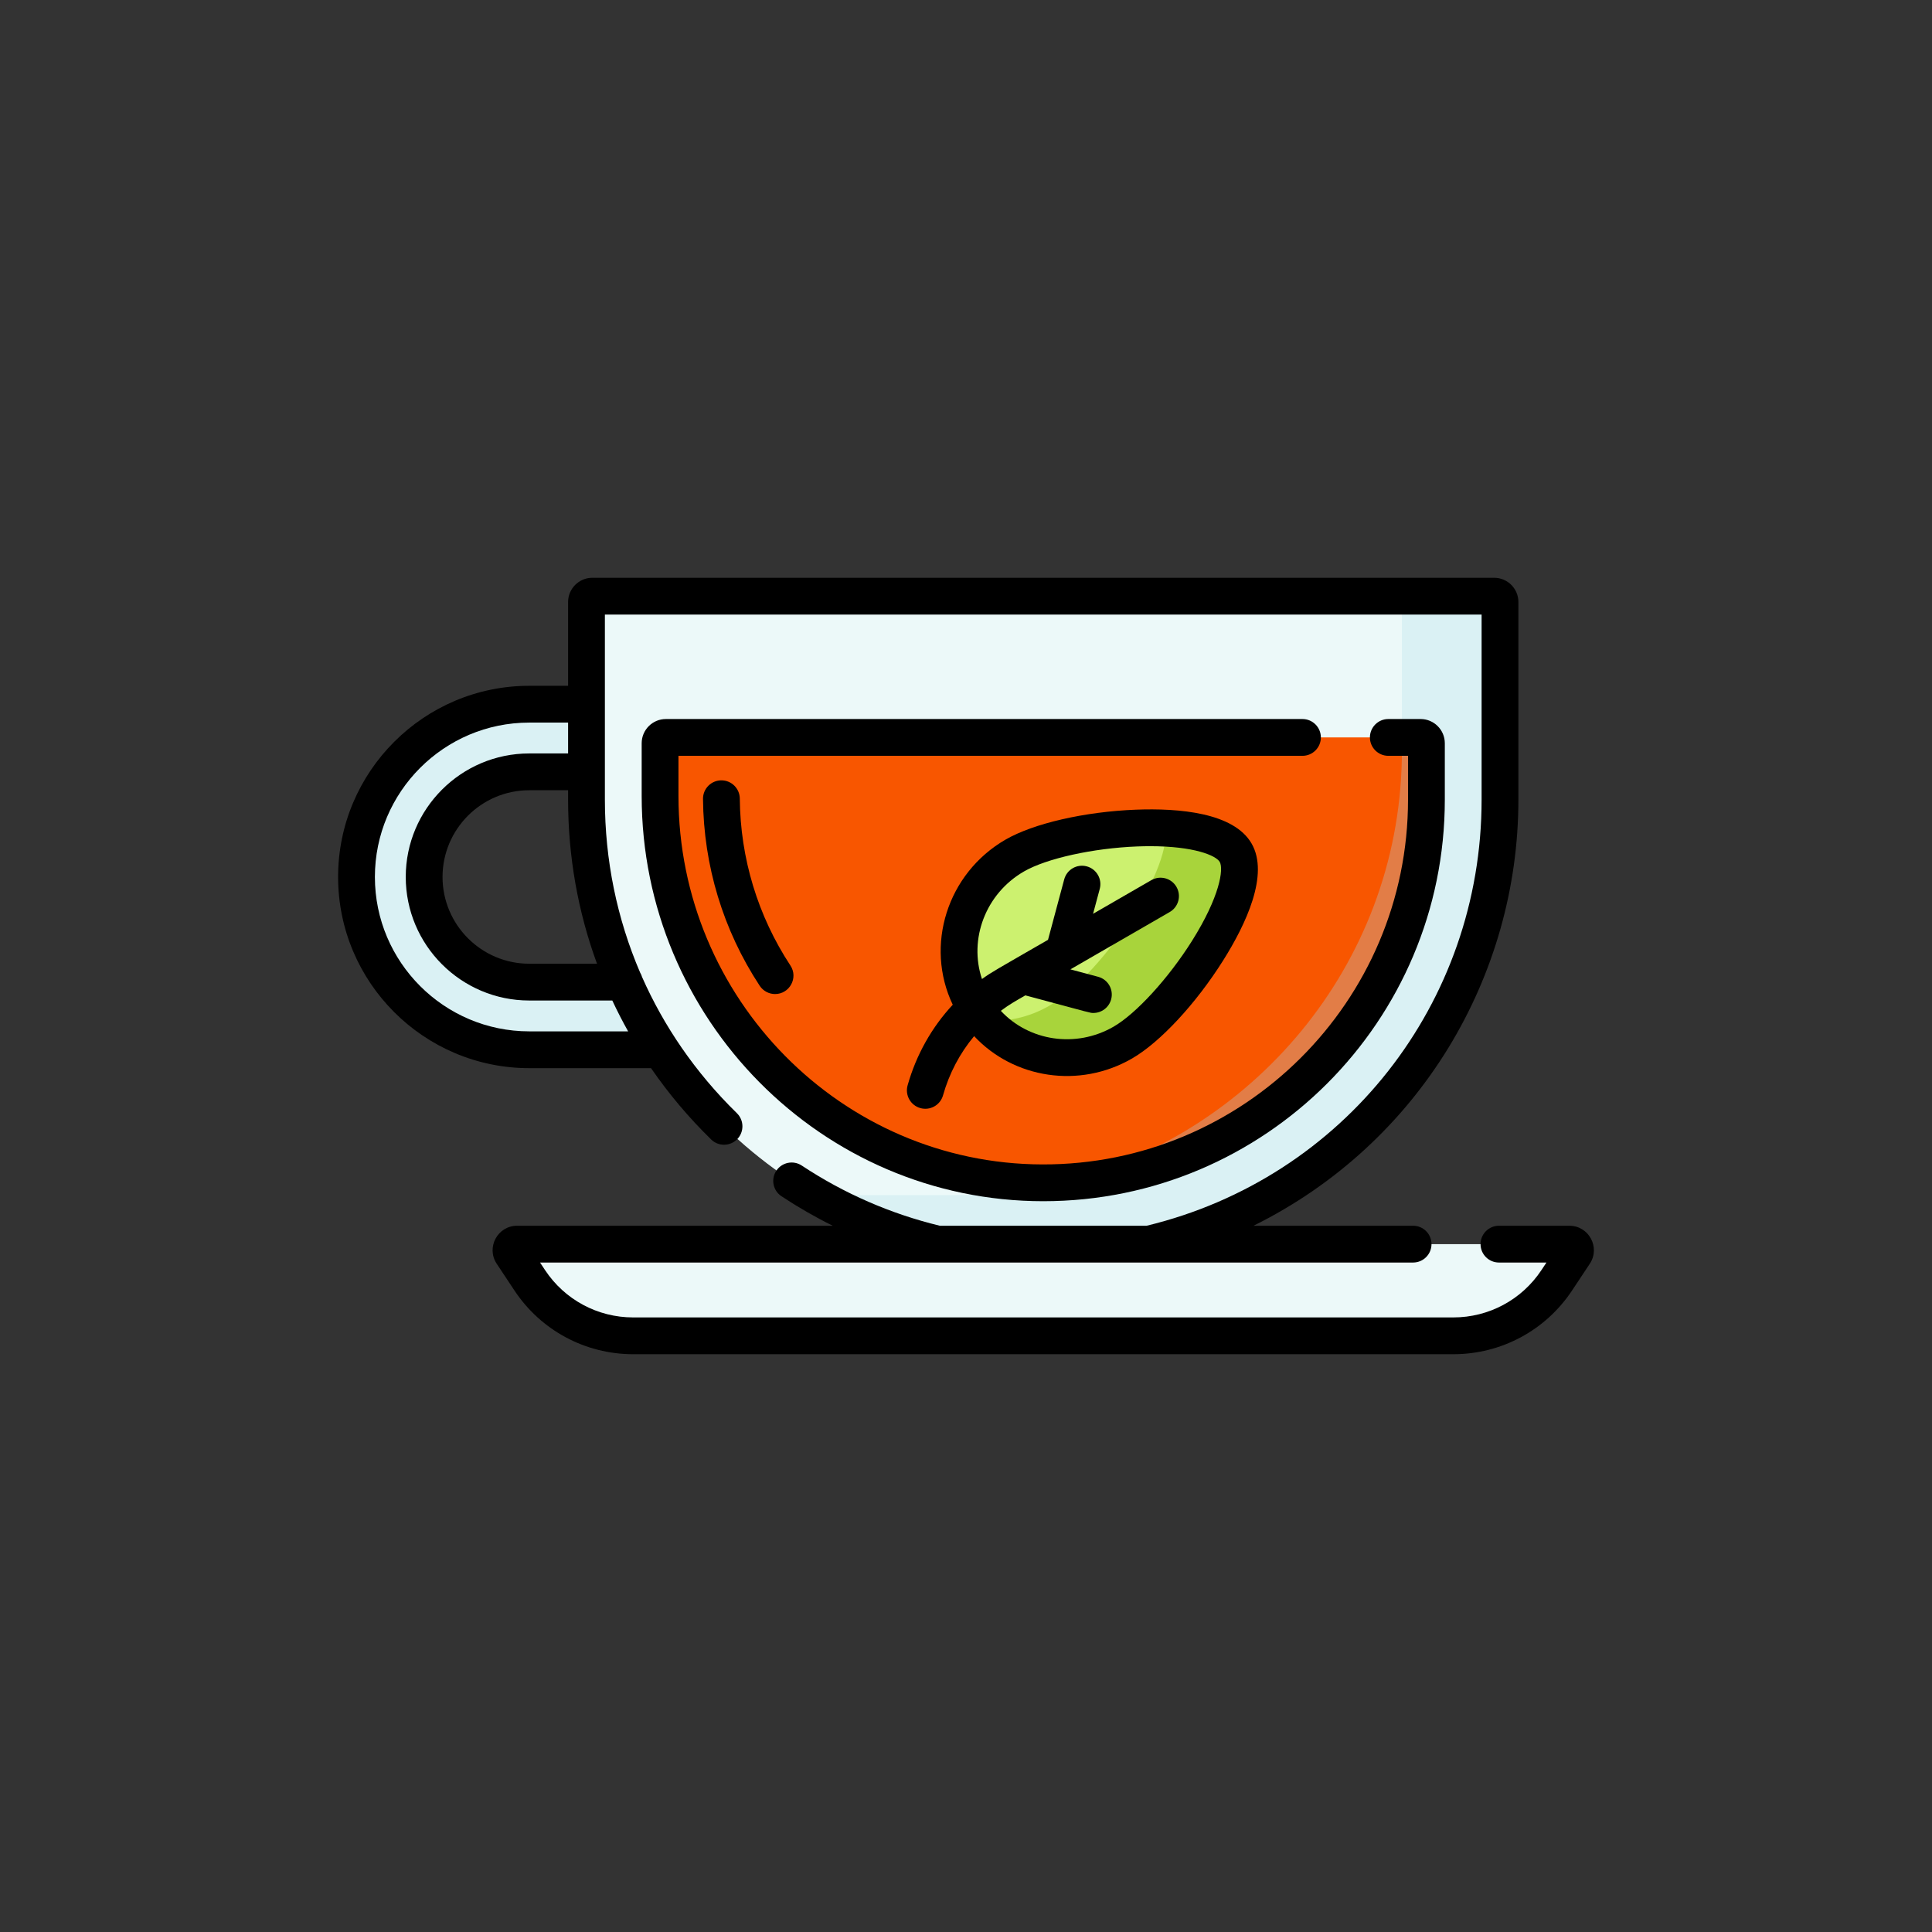
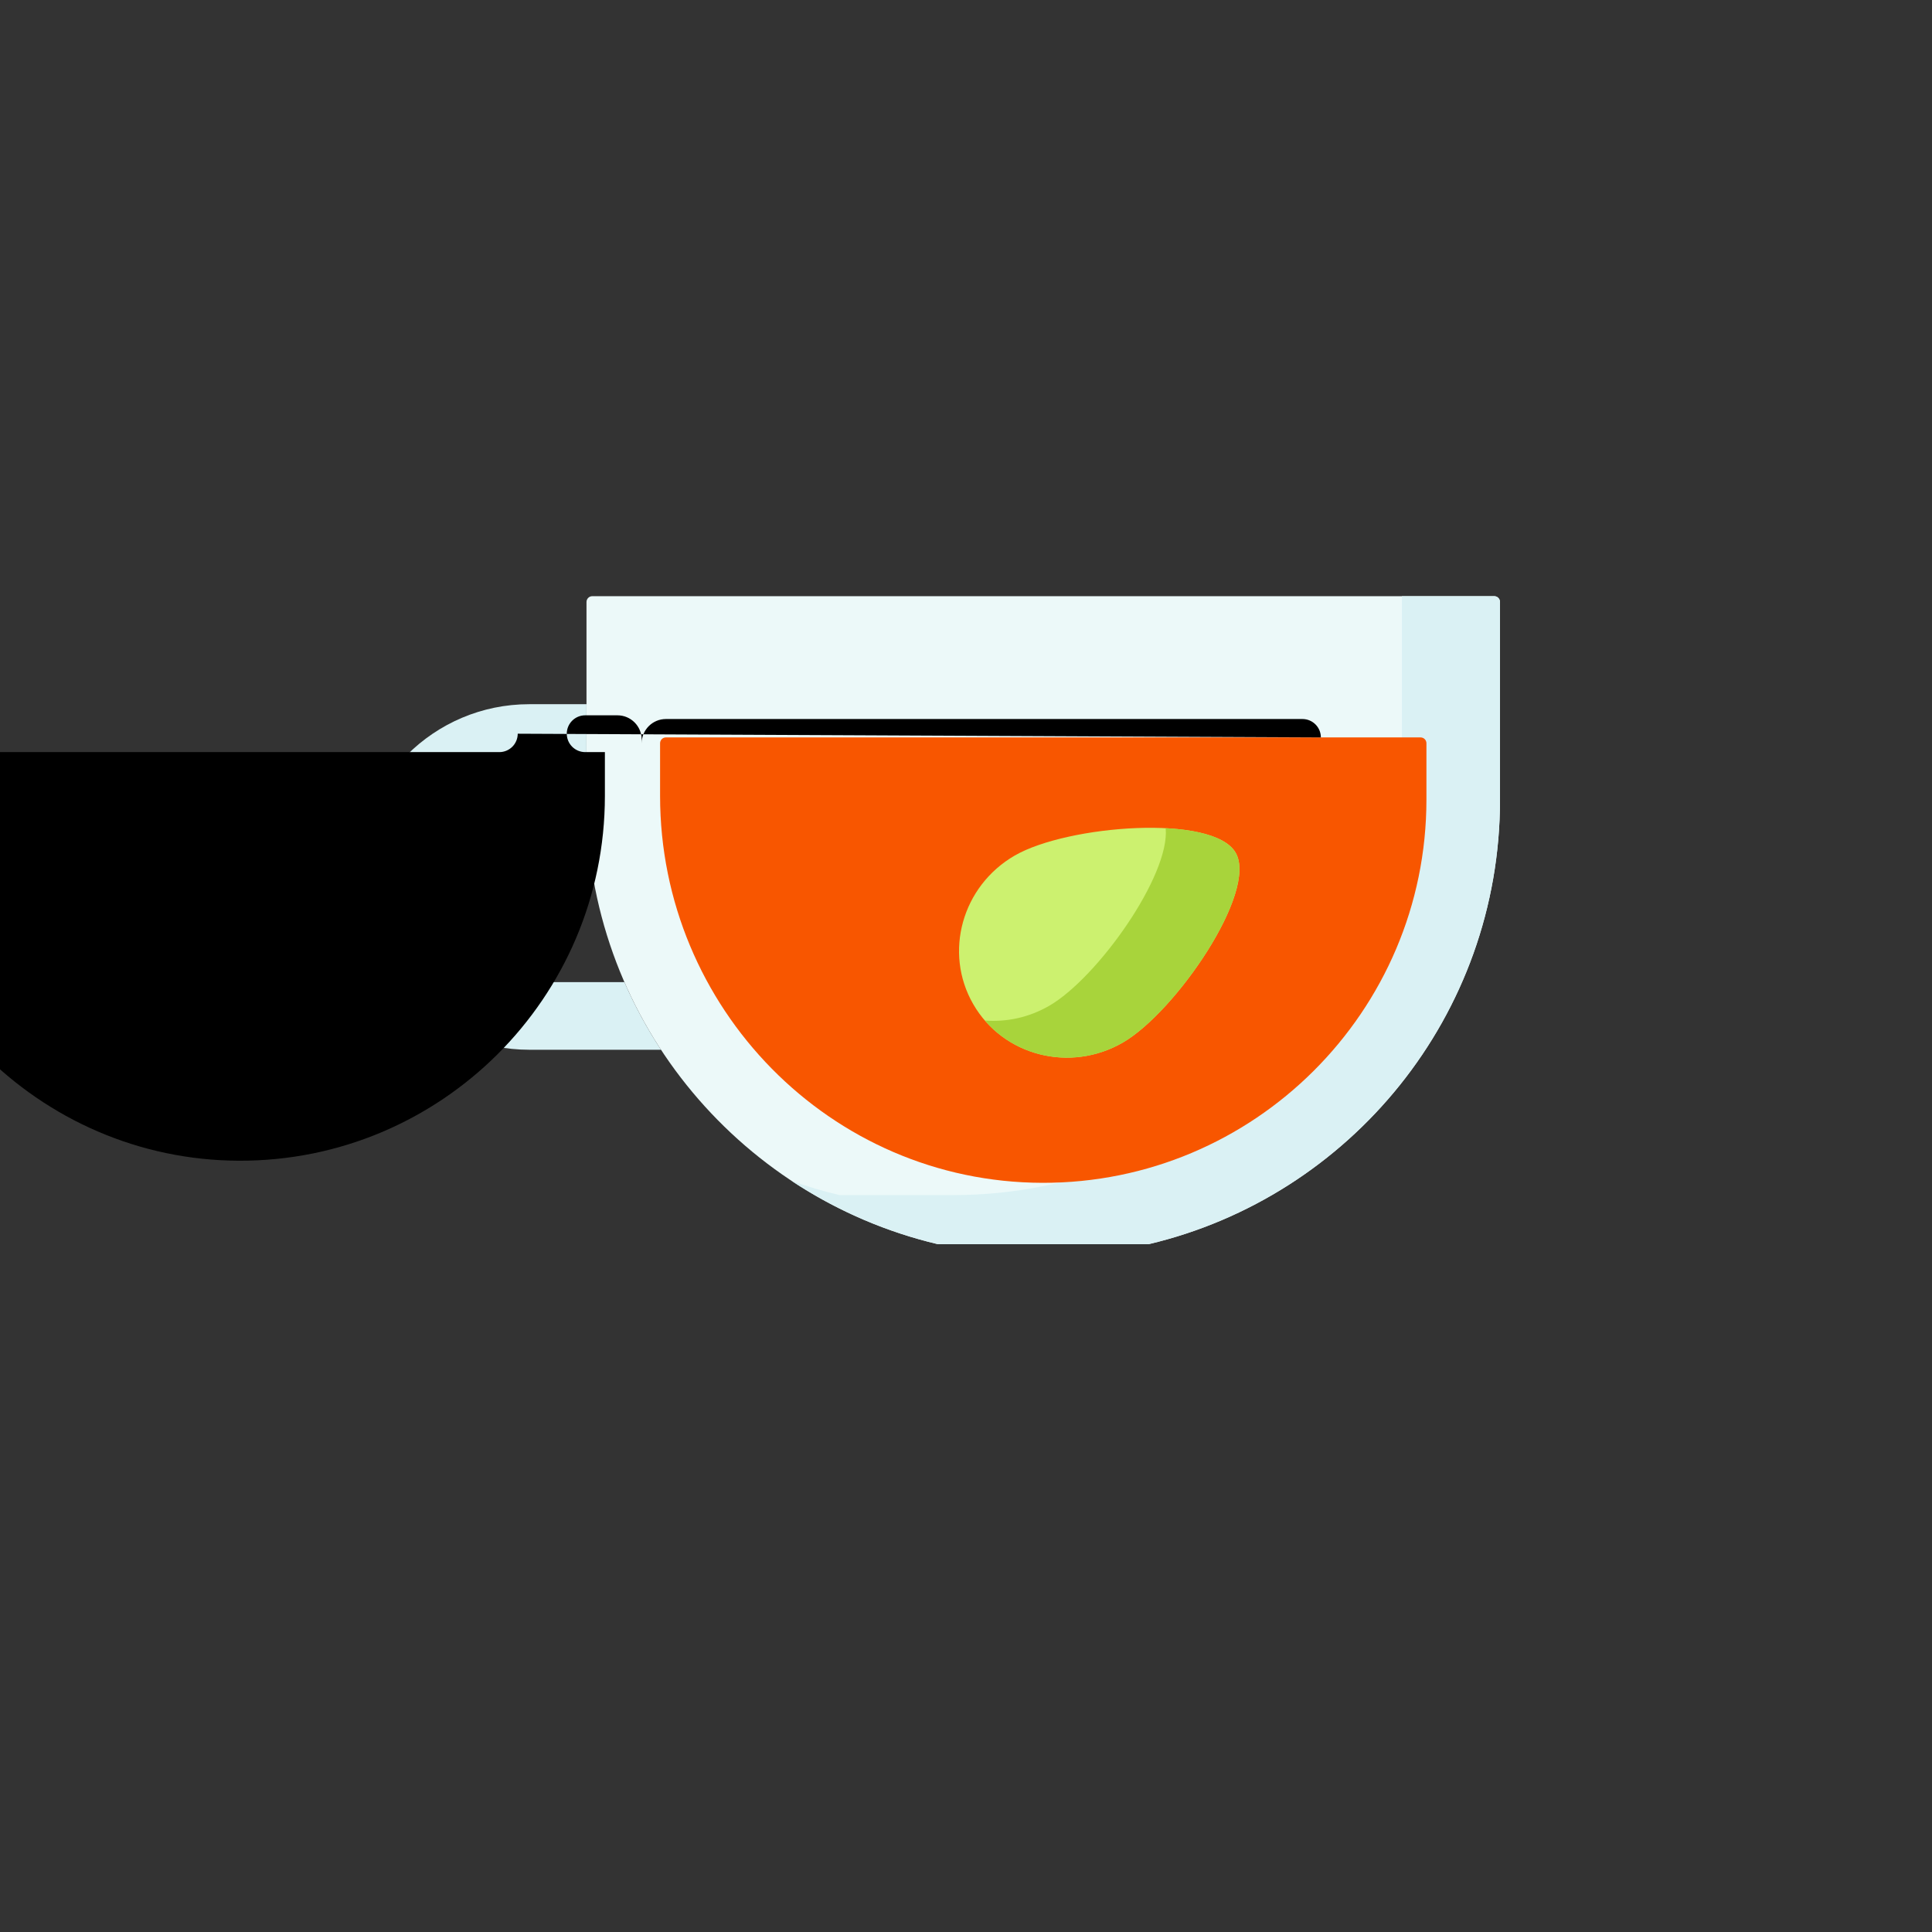
<svg xmlns="http://www.w3.org/2000/svg" version="1.1" width="512" height="512" x="0" y="0" viewBox="0 0 512.009 512.009" style="enable-background:new 0 0 512 512" xml:space="preserve" class="">
  <rect x="0" y="0" width="512.009" height="512.009" fill="#333333" stroke="none" />
  <g transform="matrix(0.65,0,0,0.65,89.602,89.601)">
    <g>
      <g>
        <path d="m116.727 262.576h-38.781c-23.636 0-42.865-19.23-42.865-42.866 0-23.637 19.23-42.866 42.865-42.866h23.327v-27.58h-23.327c-38.906 0-70.446 31.54-70.446 70.446 0 38.906 31.54 70.446 70.446 70.446h53.703c-5.712-8.713-10.714-17.934-14.922-27.58z" fill="#daf1f4" data-original="#daf1f4" style="" class="" />
      </g>
      <g>
-         <path d="m454.698 406.786h-334.399c-16.958 0-32.787-8.498-42.157-22.631l-7.228-10.902c-1.092-1.646.089-3.846 2.064-3.846h429.041c1.975 0 3.156 2.199 2.064 3.846l-7.228 10.902c-9.37 14.134-25.2 22.631-42.157 22.631z" fill="#ecf9f9" data-original="#ecf9f9" style="" class="" />
-       </g>
+         </g>
      <g>
        <path d="m244.454 369.407h86.09c82.096-19.426 143.181-93.192 143.181-181.226v-80.583c0-1.312-1.064-2.376-2.376-2.376h-367.7c-1.312 0-2.376 1.064-2.376 2.376v80.583c0 88.034 61.084 161.8 143.181 181.226z" fill="#ecf9f9" data-original="#ecf9f9" style="" class="" />
      </g>
      <g>
        <path d="m471.349 105.223h-37.624v62.959c0 1.223-.012 2.443-.035 3.66-1.906 98.909-83.846 177.566-182.773 177.566h-46.462c-6.658-1.576-13.179-3.509-19.539-5.778 17.919 11.849 38.006 20.683 59.539 25.778h86.09c82.096-19.426 143.181-93.192 143.181-181.226v-80.583c-.002-1.313-1.065-2.376-2.377-2.376z" fill="#daf1f4" data-original="#daf1f4" style="" class="" />
      </g>
      <g>
        <path d="m287.057 344.406c-86.356-.24-155.784-71.382-155.784-157.738v-21.482c0-1.311 1.063-2.374 2.374-2.374h307.704c1.311 0 2.374 1.063 2.374 2.374v22.995c0 86.291-70.322 156.466-156.668 156.225z" fill="#f85600" data-original="#e4936b" style="" class="" />
      </g>
      <g>
-         <path d="m443.725 188.181v-22.995c0-1.311-1.063-2.374-2.374-2.374h-7.626v5.369c0 1.223-.012 2.443-.035 3.66-1.62 84.03-61.005 153.442-139.497 172.424 83.051-3.518 149.532-72.183 149.532-156.084z" fill="#e27d47" data-original="#e27d47" style="" />
-       </g>
+         </g>
      <g>
        <path d="m319.926 287.237c-21.509 12.418-48.804 5.411-60.964-15.652s-4.582-48.204 16.927-60.623c21.509-12.418 80.874-17.053 90.058-1.146s-24.512 65.003-46.021 77.421z" fill="#ccf16f" data-original="#c8ea73" style="" class="" />
      </g>
      <g>
        <path d="m365.947 209.817c-3.591-6.22-14.855-9.299-28.527-10.001 1.797 19.375-27.904 61.11-47.494 72.42-8.285 4.783-17.427 6.684-26.233 6.01 13.593 15.748 37.182 19.989 56.233 8.99 21.509-12.417 55.205-61.511 46.021-77.419z" fill="#a8d43b" data-original="#b7e445" style="" class="" />
      </g>
-       <path d="m400.688 162.812c0-4.142-3.357-7.5-7.5-7.5h-259.542c-5.444 0-9.874 4.43-9.874 9.874v21.482c0 90.851 73.323 165.238 163.731 165.238 90.363-.002 163.721-73.371 163.721-163.725v-22.996c0-5.444-4.43-9.874-9.874-9.874h-13.162c-4.143 0-7.5 3.358-7.5 7.5s3.357 7.5 7.5 7.5h8.036v17.87c0 82.345-67.081 149.01-149.147 148.725-81.775-.228-148.305-67.624-148.305-150.238v-16.356h254.416c4.143 0 7.5-3.358 7.5-7.5z" fill="#000000" data-original="#000000" style="" class="" />
-       <path d="m156.278 180.312c-4.156 0-7.536 3.385-7.501 7.563.229 27.192 8.221 53.536 23.109 76.183 1.44 2.191 3.833 3.381 6.273 3.381 5.891 0 9.56-6.6 6.26-11.621-13.3-20.23-20.438-43.769-20.643-68.069-.034-4.121-3.384-7.437-7.498-7.437z" fill="#000000" data-original="#000000" style="" class="" />
-       <path d="m502.019 361.907h-28.725c-4.143 0-7.5 3.358-7.5 7.5s3.357 7.5 7.5 7.5h19.368l-2.058 3.104c-8.003 12.07-21.426 19.275-35.907 19.275h-334.397c-14.481 0-27.904-7.206-35.907-19.275l-2.058-3.104c16.175 0 242.086.001 248.201.001 15.129 0-46.587-.001 107.758-.001 4.143 0 7.5-3.358 7.5-7.5s-3.357-7.5-7.5-7.5h-65.069c67.958-33.664 108-101.974 108-173.726v-80.583c0-5.446-4.431-9.876-9.876-9.876h-367.7c-5.445 0-9.876 4.43-9.876 9.876v34.165h-15.827c-42.979.001-77.946 34.967-77.946 77.947s34.967 77.946 77.946 77.946h49.641c7.125 10.352 15.317 20.093 24.521 29.087 2.962 2.895 7.71 2.839 10.606-.123 2.895-2.962 2.84-7.711-.122-10.605-17.12-16.729-29.894-35.71-38.649-55.486-.185-.655-.457-1.273-.803-1.842-9.424-21.962-14.368-45.83-14.368-70.506v-75.458h357.452v75.458c0 82.972-56.113 154.286-136.566 173.726h-84.32c-20.068-4.852-39.002-13.104-56.289-24.535-3.454-2.286-8.108-1.336-10.393 2.119s-1.336 8.108 2.119 10.393c6.74 4.458 13.713 8.469 20.89 12.023h-128.686c-7.947 0-12.708 8.866-8.315 15.489l7.228 10.903c10.789 16.272 28.886 25.986 48.409 25.986h334.397c19.523 0 37.62-9.714 48.409-25.987l7.228-10.902c4.391-6.623-.369-15.489-8.316-15.489zm-396.461-106.831h-27.612c-19.501 0-35.366-15.865-35.366-35.366s15.865-35.366 35.366-35.366h15.826v3.838c0 23.217 4.039 45.775 11.786 66.894zm-27.612 27.579c-34.709 0-62.946-28.237-62.946-62.945s28.237-62.946 62.946-62.946h15.826v12.58h-15.826c-27.772 0-50.366 22.594-50.366 50.366s22.594 50.366 50.366 50.366h33.851c1.992 4.267 4.143 8.463 6.45 12.58h-40.301z" fill="#000000" data-original="#000000" style="" class="" />
-       <path d="m237.378 313.934c3.985 1.122 8.129-1.19 9.255-5.182 2.542-9.006 6.877-17.196 12.685-24.157 16.135 17.274 42.852 21.553 64.358 9.137 11.435-6.602 26.004-22.263 37.115-39.898 9.339-14.821 18.941-35.139 11.65-47.767-7.289-12.628-29.686-14.471-47.192-13.794-20.828.806-41.676 5.592-53.11 12.194-23.871 13.781-33.01 43.287-21.536 67.328-8.564 9.208-14.887 20.412-18.406 32.883-1.125 3.988 1.195 8.131 5.181 9.256zm42.261-96.476c9.191-5.307 28.186-9.5 46.19-10.196 1.839-.071 3.596-.104 5.276-.104 17.845 0 26.828 3.781 28.346 6.41 1.661 2.876.048 14.181-11.351 32.27-9.605 15.245-22.733 29.598-31.925 34.905-15.468 8.93-34.567 5.814-45.968-6.466 3.605-2.694 6.094-4.042 9.996-6.295 27.982 7.498 26.347 7.17 27.745 7.17 3.312 0 6.342-2.21 7.239-5.561 1.072-4.001-1.302-8.113-5.303-9.186l-11.31-3.03 40.494-23.379c3.587-2.071 4.816-6.658 2.745-10.245-2.072-3.587-6.659-4.816-10.245-2.745l-23.756 13.716 2.722-10.158c1.072-4.001-1.302-8.114-5.303-9.186-4.002-1.069-8.114 1.302-9.186 5.303l-6.604 24.647c-21.738 12.551-22.697 12.961-26.926 15.99-5.426-16.212 1.392-34.777 17.124-43.86z" fill="#000000" data-original="#000000" style="" class="" />
+       <path d="m400.688 162.812c0-4.142-3.357-7.5-7.5-7.5h-259.542c-5.444 0-9.874 4.43-9.874 9.874v21.482v-22.996c0-5.444-4.43-9.874-9.874-9.874h-13.162c-4.143 0-7.5 3.358-7.5 7.5s3.357 7.5 7.5 7.5h8.036v17.87c0 82.345-67.081 149.01-149.147 148.725-81.775-.228-148.305-67.624-148.305-150.238v-16.356h254.416c4.143 0 7.5-3.358 7.5-7.5z" fill="#000000" data-original="#000000" style="" class="" />
    </g>
  </g>
</svg>